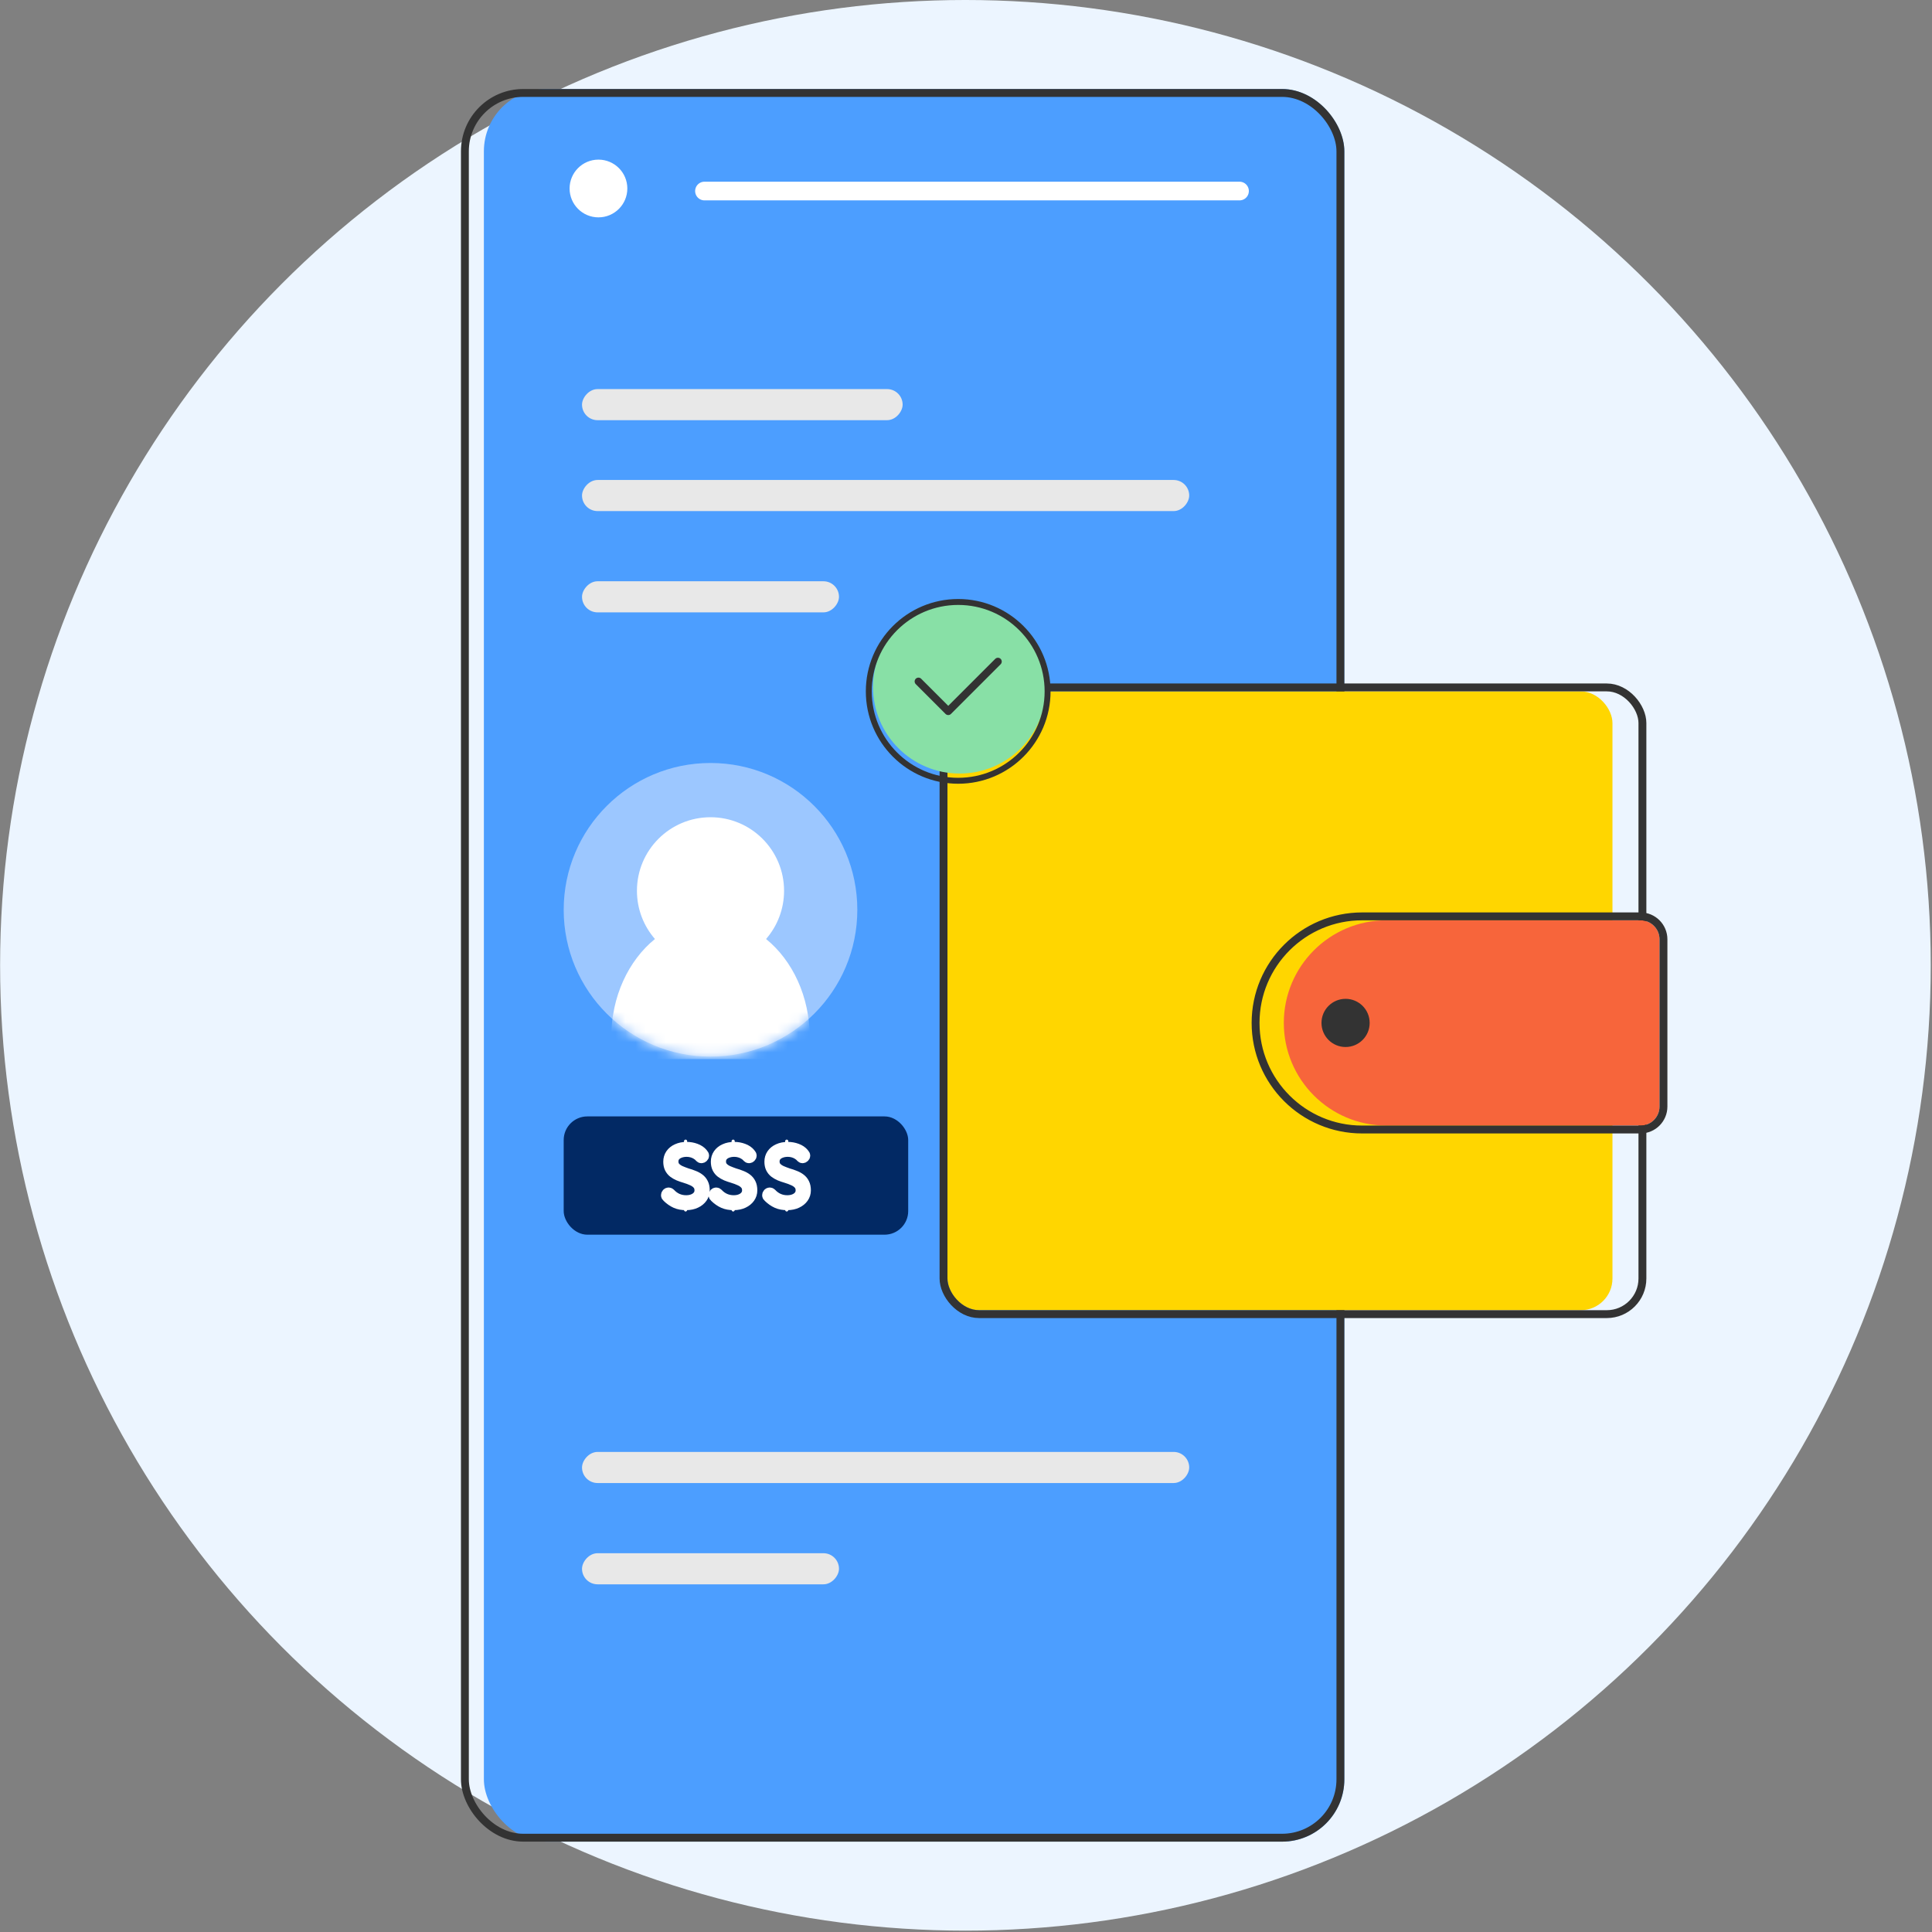
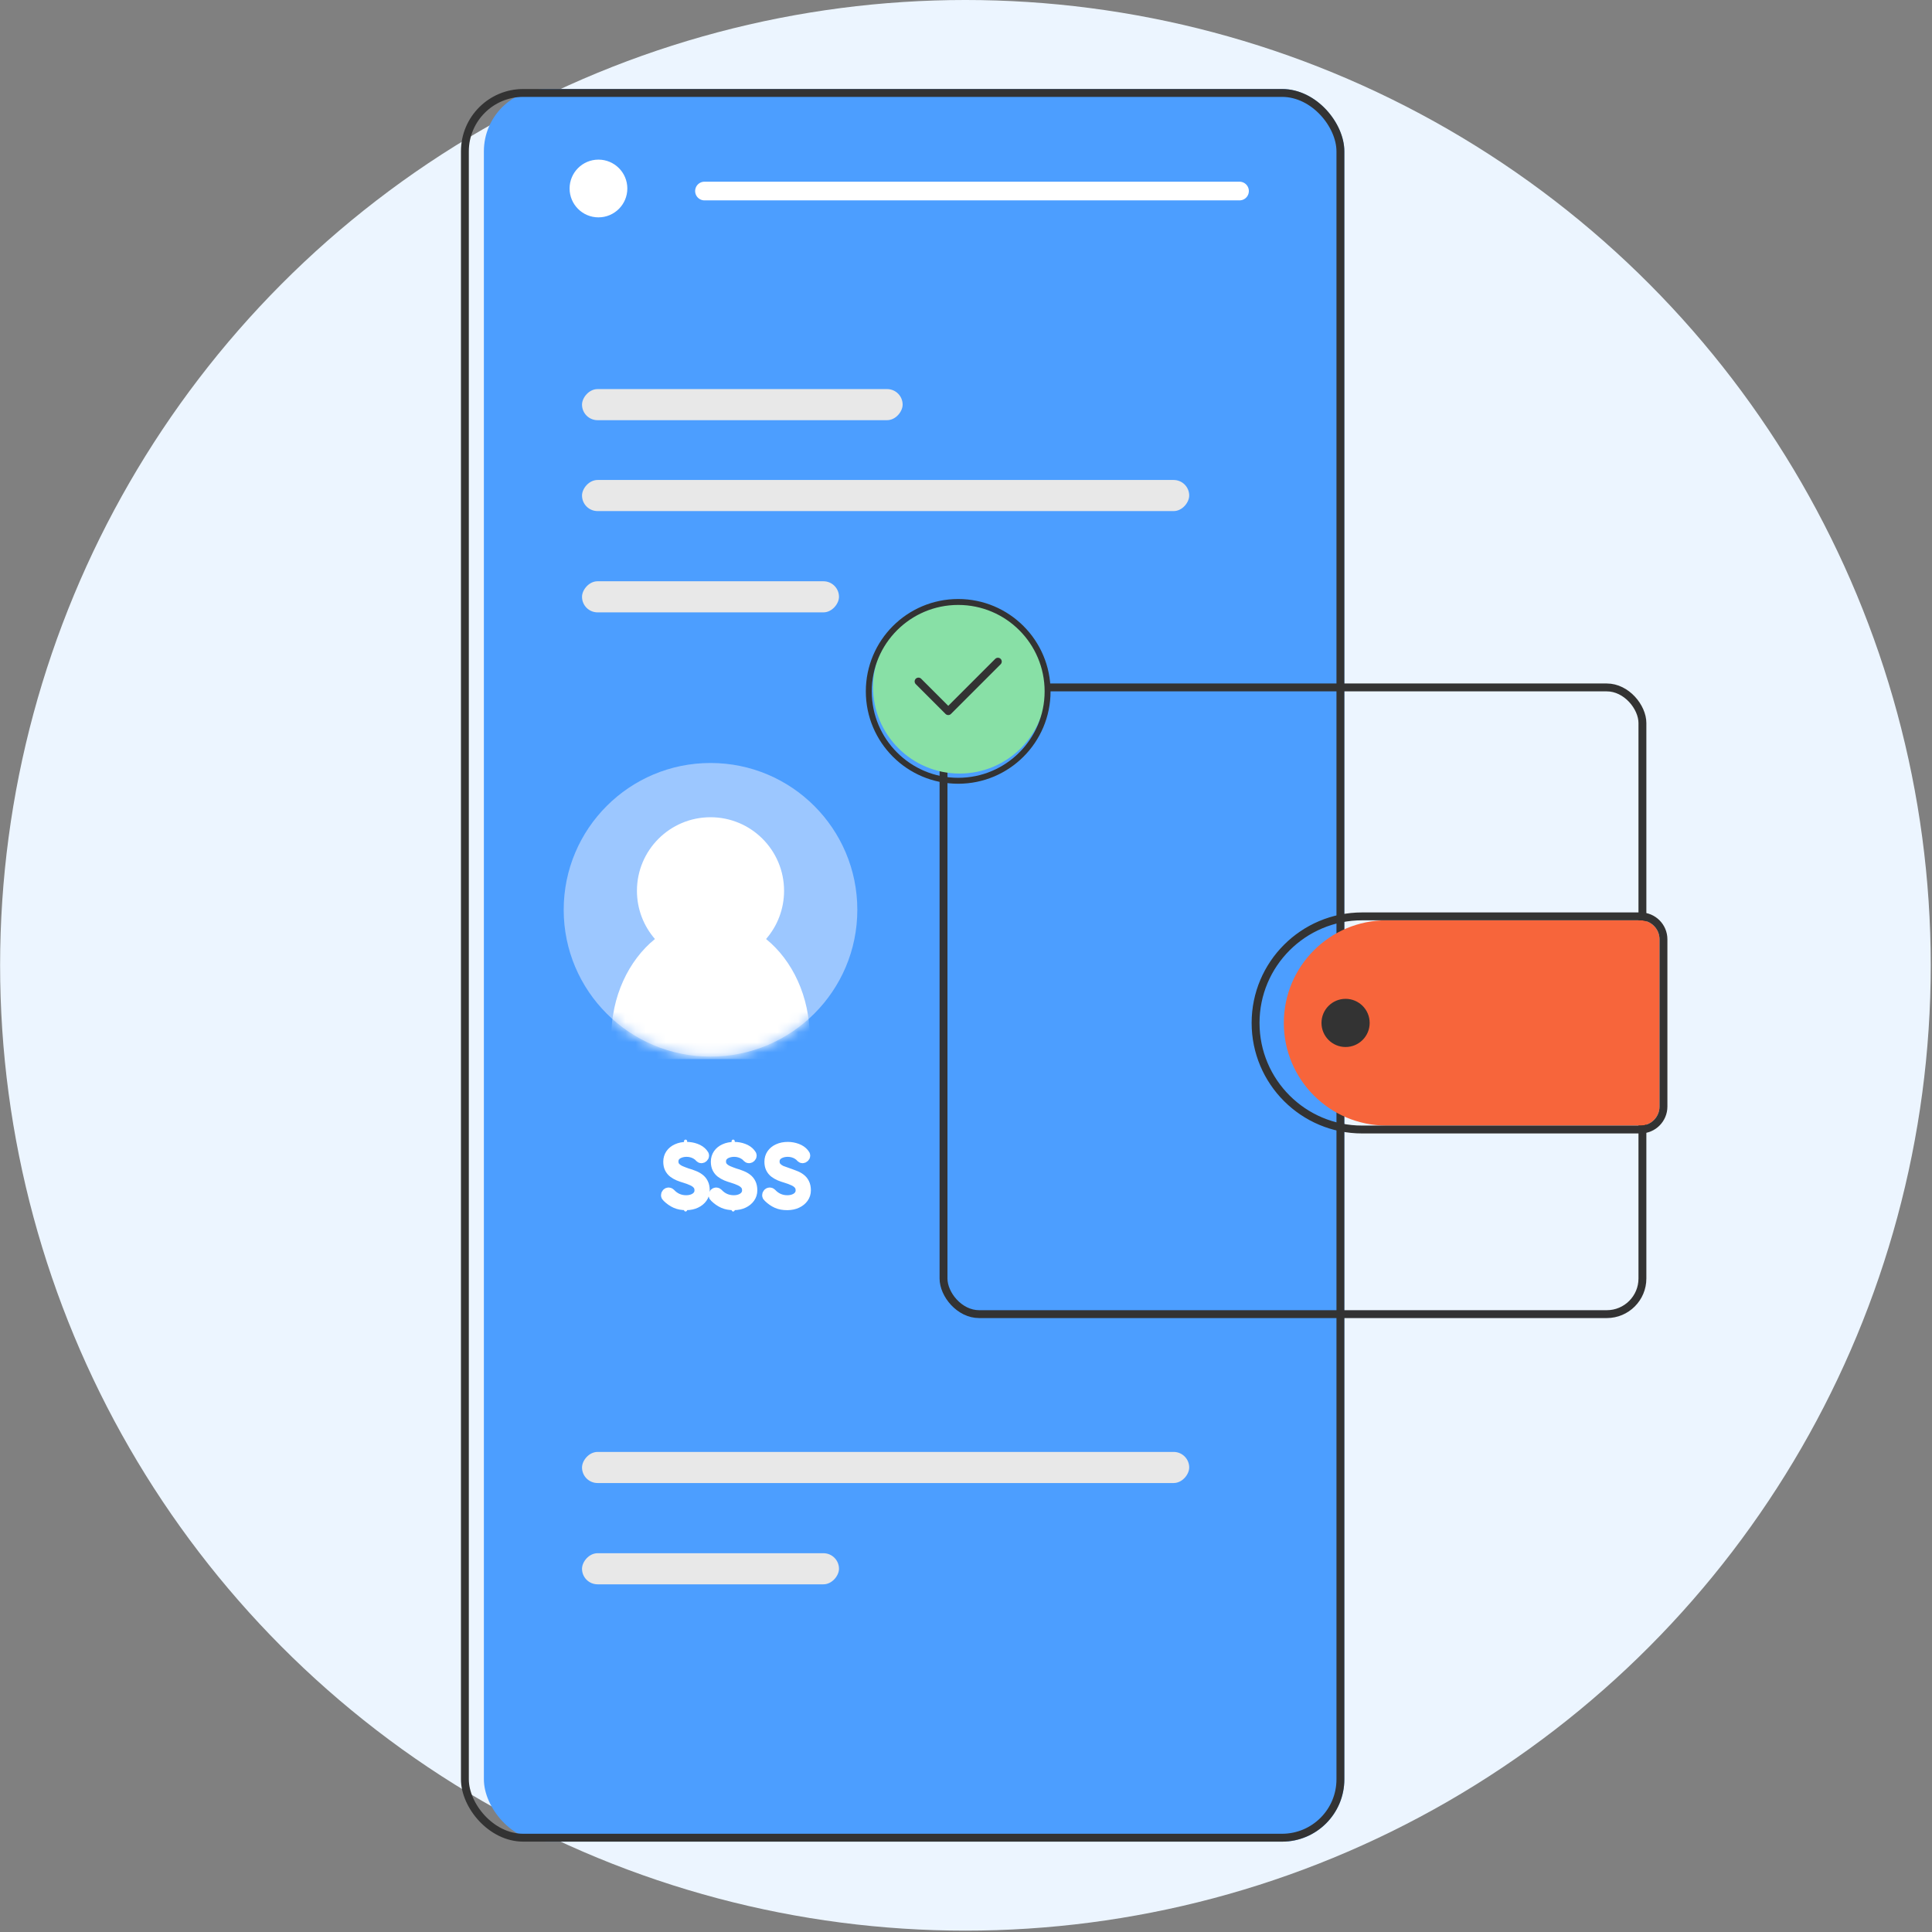
<svg xmlns="http://www.w3.org/2000/svg" width="190" height="190" viewBox="0 0 190 190" fill="none">
  <rect x="0" y="0" width="190" height="190" fill="#808080" stroke="none" />
  <circle cx="94.943" cy="94.933" r="94.933" fill="#ECF5FF" />
  <rect x="47.587" y="8.754" width="84.62" height="172.36" rx="6.127" fill="#4C9EFF" />
-   <rect x="55.435" y="109.792" width="33.881" height="11.632" rx="2.324" fill="#022964" />
  <path d="M67.497 118.512C67.095 118.517 66.746 118.453 66.45 118.321C66.154 118.189 65.871 117.991 65.601 117.726C65.575 117.705 65.551 117.679 65.53 117.647C65.514 117.615 65.506 117.578 65.506 117.536C65.506 117.472 65.53 117.414 65.577 117.361C65.63 117.308 65.688 117.282 65.752 117.282C65.815 117.282 65.874 117.308 65.926 117.361C66.133 117.583 66.365 117.753 66.624 117.869C66.889 117.985 67.172 118.043 67.473 118.043C67.727 118.043 67.952 118.004 68.148 117.924C68.349 117.845 68.507 117.731 68.624 117.583C68.74 117.435 68.798 117.263 68.798 117.068C68.798 116.824 68.732 116.629 68.6 116.481C68.468 116.327 68.293 116.203 68.076 116.108C67.859 116.007 67.619 115.917 67.354 115.838C67.138 115.774 66.931 115.703 66.736 115.624C66.54 115.539 66.365 115.439 66.212 115.322C66.059 115.201 65.94 115.052 65.855 114.878C65.77 114.703 65.728 114.492 65.728 114.243C65.728 113.963 65.802 113.714 65.95 113.497C66.098 113.281 66.307 113.111 66.577 112.99C66.852 112.863 67.169 112.799 67.529 112.799C67.841 112.799 68.14 112.852 68.425 112.958C68.716 113.064 68.946 113.22 69.116 113.426C69.195 113.511 69.235 113.587 69.235 113.656C69.235 113.709 69.208 113.762 69.155 113.815C69.103 113.868 69.044 113.894 68.981 113.894C68.928 113.894 68.883 113.876 68.846 113.839C68.756 113.728 68.642 113.63 68.505 113.545C68.367 113.455 68.214 113.386 68.045 113.339C67.881 113.291 67.709 113.267 67.529 113.267C67.28 113.267 67.056 113.307 66.855 113.386C66.659 113.46 66.503 113.569 66.386 113.712C66.275 113.854 66.22 114.026 66.22 114.227C66.22 114.45 66.283 114.632 66.41 114.775C66.537 114.918 66.704 115.037 66.91 115.132C67.116 115.222 67.336 115.306 67.569 115.386C67.796 115.449 68.013 115.523 68.219 115.608C68.431 115.687 68.616 115.788 68.775 115.909C68.939 116.031 69.065 116.184 69.155 116.369C69.251 116.555 69.298 116.787 69.298 117.068C69.298 117.337 69.222 117.581 69.068 117.798C68.915 118.014 68.703 118.186 68.433 118.313C68.169 118.44 67.857 118.506 67.497 118.512Z" fill="white" />
  <path d="M67.497 118.512C67.095 118.517 66.746 118.453 66.45 118.321C66.154 118.189 65.871 117.991 65.601 117.726C65.575 117.705 65.551 117.679 65.53 117.647C65.514 117.615 65.506 117.578 65.506 117.536C65.506 117.472 65.53 117.414 65.577 117.361C65.63 117.308 65.688 117.282 65.752 117.282C65.815 117.282 65.874 117.308 65.926 117.361C66.133 117.583 66.365 117.753 66.624 117.869C66.889 117.985 67.172 118.043 67.473 118.043C67.727 118.043 67.952 118.004 68.148 117.924C68.349 117.845 68.507 117.731 68.624 117.583C68.74 117.435 68.798 117.263 68.798 117.068C68.798 116.824 68.732 116.629 68.6 116.481C68.468 116.327 68.293 116.203 68.076 116.108C67.859 116.007 67.619 115.917 67.354 115.838C67.138 115.774 66.931 115.703 66.736 115.624C66.54 115.539 66.365 115.439 66.212 115.322C66.059 115.201 65.94 115.052 65.855 114.878C65.77 114.703 65.728 114.492 65.728 114.243C65.728 113.963 65.802 113.714 65.95 113.497C66.098 113.281 66.307 113.111 66.577 112.99C66.852 112.863 67.169 112.799 67.529 112.799C67.841 112.799 68.14 112.852 68.425 112.958C68.716 113.064 68.946 113.22 69.116 113.426C69.195 113.511 69.235 113.587 69.235 113.656C69.235 113.709 69.208 113.762 69.155 113.815C69.103 113.868 69.044 113.894 68.981 113.894C68.928 113.894 68.883 113.876 68.846 113.839C68.756 113.728 68.642 113.63 68.505 113.545C68.367 113.455 68.214 113.386 68.045 113.339C67.881 113.291 67.709 113.267 67.529 113.267C67.28 113.267 67.056 113.307 66.855 113.386C66.659 113.46 66.503 113.569 66.386 113.712C66.275 113.854 66.22 114.026 66.22 114.227C66.22 114.45 66.283 114.632 66.41 114.775C66.537 114.918 66.704 115.037 66.91 115.132C67.116 115.222 67.336 115.306 67.569 115.386C67.796 115.449 68.013 115.523 68.219 115.608C68.431 115.687 68.616 115.788 68.775 115.909C68.939 116.031 69.065 116.184 69.155 116.369C69.251 116.555 69.298 116.787 69.298 117.068C69.298 117.337 69.222 117.581 69.068 117.798C68.915 118.014 68.703 118.186 68.433 118.313C68.169 118.44 67.857 118.506 67.497 118.512Z" stroke="white" />
  <line x1="67.423" y1="112.9" x2="67.423" y2="112.228" stroke="white" stroke-width="0.309" stroke-linecap="round" />
  <line x1="67.423" y1="118.988" x2="67.423" y2="118.477" stroke="white" stroke-width="0.309" stroke-linecap="round" />
  <path d="M72.176 118.512C71.774 118.517 71.425 118.453 71.129 118.321C70.833 118.189 70.55 117.991 70.28 117.726C70.254 117.705 70.23 117.679 70.209 117.647C70.193 117.615 70.185 117.578 70.185 117.536C70.185 117.472 70.209 117.414 70.257 117.361C70.309 117.308 70.368 117.282 70.431 117.282C70.495 117.282 70.553 117.308 70.606 117.361C70.812 117.583 71.044 117.753 71.304 117.869C71.568 117.985 71.851 118.043 72.153 118.043C72.406 118.043 72.631 118.004 72.827 117.924C73.028 117.845 73.187 117.731 73.303 117.583C73.419 117.435 73.478 117.263 73.478 117.068C73.478 116.824 73.411 116.629 73.279 116.481C73.147 116.327 72.972 116.203 72.756 116.108C72.539 116.007 72.298 115.917 72.034 115.838C71.817 115.774 71.611 115.703 71.415 115.624C71.219 115.539 71.044 115.439 70.891 115.322C70.738 115.201 70.619 115.052 70.534 114.878C70.45 114.703 70.407 114.492 70.407 114.243C70.407 113.963 70.481 113.714 70.629 113.497C70.777 113.281 70.986 113.111 71.256 112.99C71.531 112.863 71.849 112.799 72.208 112.799C72.52 112.799 72.819 112.852 73.105 112.958C73.396 113.064 73.626 113.22 73.795 113.426C73.874 113.511 73.914 113.587 73.914 113.656C73.914 113.709 73.888 113.762 73.835 113.815C73.782 113.868 73.724 113.894 73.66 113.894C73.607 113.894 73.562 113.876 73.525 113.839C73.435 113.728 73.322 113.63 73.184 113.545C73.046 113.455 72.893 113.386 72.724 113.339C72.56 113.291 72.388 113.267 72.208 113.267C71.96 113.267 71.735 113.307 71.534 113.386C71.338 113.46 71.182 113.569 71.066 113.712C70.955 113.854 70.899 114.026 70.899 114.227C70.899 114.45 70.963 114.632 71.09 114.775C71.216 114.918 71.383 115.037 71.589 115.132C71.796 115.222 72.015 115.306 72.248 115.386C72.475 115.449 72.692 115.523 72.898 115.608C73.11 115.687 73.295 115.788 73.454 115.909C73.618 116.031 73.745 116.184 73.835 116.369C73.93 116.555 73.977 116.787 73.977 117.068C73.977 117.337 73.901 117.581 73.747 117.798C73.594 118.014 73.382 118.186 73.113 118.313C72.848 118.44 72.536 118.506 72.176 118.512Z" fill="white" />
  <path d="M72.176 118.512C71.774 118.517 71.425 118.453 71.129 118.321C70.833 118.189 70.55 117.991 70.28 117.726C70.254 117.705 70.23 117.679 70.209 117.647C70.193 117.615 70.185 117.578 70.185 117.536C70.185 117.472 70.209 117.414 70.257 117.361C70.309 117.308 70.368 117.282 70.431 117.282C70.495 117.282 70.553 117.308 70.606 117.361C70.812 117.583 71.044 117.753 71.304 117.869C71.568 117.985 71.851 118.043 72.153 118.043C72.406 118.043 72.631 118.004 72.827 117.924C73.028 117.845 73.187 117.731 73.303 117.583C73.419 117.435 73.478 117.263 73.478 117.068C73.478 116.824 73.411 116.629 73.279 116.481C73.147 116.327 72.972 116.203 72.756 116.108C72.539 116.007 72.298 115.917 72.034 115.838C71.817 115.774 71.611 115.703 71.415 115.624C71.219 115.539 71.044 115.439 70.891 115.322C70.738 115.201 70.619 115.052 70.534 114.878C70.45 114.703 70.407 114.492 70.407 114.243C70.407 113.963 70.481 113.714 70.629 113.497C70.777 113.281 70.986 113.111 71.256 112.99C71.531 112.863 71.849 112.799 72.208 112.799C72.52 112.799 72.819 112.852 73.105 112.958C73.396 113.064 73.626 113.22 73.795 113.426C73.874 113.511 73.914 113.587 73.914 113.656C73.914 113.709 73.888 113.762 73.835 113.815C73.782 113.868 73.724 113.894 73.66 113.894C73.607 113.894 73.562 113.876 73.525 113.839C73.435 113.728 73.322 113.63 73.184 113.545C73.046 113.455 72.893 113.386 72.724 113.339C72.56 113.291 72.388 113.267 72.208 113.267C71.96 113.267 71.735 113.307 71.534 113.386C71.338 113.46 71.182 113.569 71.066 113.712C70.955 113.854 70.899 114.026 70.899 114.227C70.899 114.45 70.963 114.632 71.09 114.775C71.216 114.918 71.383 115.037 71.589 115.132C71.796 115.222 72.015 115.306 72.248 115.386C72.475 115.449 72.692 115.523 72.898 115.608C73.11 115.687 73.295 115.788 73.454 115.909C73.618 116.031 73.745 116.184 73.835 116.369C73.93 116.555 73.977 116.787 73.977 117.068C73.977 117.337 73.901 117.581 73.747 117.798C73.594 118.014 73.382 118.186 73.113 118.313C72.848 118.44 72.536 118.506 72.176 118.512Z" stroke="white" />
  <line x1="72.103" y1="112.9" x2="72.103" y2="112.228" stroke="white" stroke-width="0.309" stroke-linecap="round" />
  <line x1="72.103" y1="118.989" x2="72.103" y2="118.477" stroke="white" stroke-width="0.309" stroke-linecap="round" />
  <path d="M77.444 118.512C77.042 118.517 76.693 118.453 76.397 118.321C76.101 118.189 75.818 117.991 75.548 117.726C75.522 117.705 75.498 117.679 75.477 117.647C75.461 117.615 75.453 117.578 75.453 117.536C75.453 117.472 75.477 117.414 75.524 117.361C75.577 117.308 75.635 117.282 75.699 117.282C75.762 117.282 75.82 117.308 75.873 117.361C76.08 117.583 76.312 117.753 76.572 117.869C76.836 117.985 77.119 118.043 77.42 118.043C77.674 118.043 77.899 118.004 78.095 117.924C78.296 117.845 78.454 117.731 78.571 117.583C78.687 117.435 78.745 117.263 78.745 117.068C78.745 116.824 78.679 116.629 78.547 116.481C78.415 116.327 78.24 116.203 78.023 116.108C77.806 116.007 77.566 115.917 77.301 115.838C77.085 115.774 76.878 115.703 76.683 115.624C76.487 115.539 76.312 115.439 76.159 115.322C76.006 115.201 75.887 115.052 75.802 114.878C75.717 114.703 75.675 114.492 75.675 114.243C75.675 113.963 75.749 113.714 75.897 113.497C76.045 113.281 76.254 113.111 76.524 112.99C76.799 112.863 77.116 112.799 77.476 112.799C77.788 112.799 78.087 112.852 78.373 112.958C78.663 113.064 78.894 113.22 79.063 113.426C79.142 113.511 79.182 113.587 79.182 113.656C79.182 113.709 79.155 113.762 79.102 113.815C79.049 113.868 78.991 113.894 78.928 113.894C78.875 113.894 78.83 113.876 78.793 113.839C78.703 113.728 78.589 113.63 78.452 113.545C78.314 113.455 78.161 113.386 77.992 113.339C77.828 113.291 77.656 113.267 77.476 113.267C77.227 113.267 77.003 113.307 76.802 113.386C76.606 113.46 76.45 113.569 76.334 113.712C76.222 113.854 76.167 114.026 76.167 114.227C76.167 114.45 76.23 114.632 76.357 114.775C76.484 114.918 76.651 115.037 76.857 115.132C77.063 115.222 77.283 115.306 77.516 115.386C77.743 115.449 77.96 115.523 78.166 115.608C78.378 115.687 78.563 115.788 78.722 115.909C78.885 116.031 79.013 116.184 79.102 116.369C79.198 116.555 79.245 116.787 79.245 117.068C79.245 117.337 79.168 117.581 79.015 117.798C78.862 118.014 78.65 118.186 78.38 118.313C78.116 118.44 77.804 118.506 77.444 118.512Z" fill="white" />
-   <path d="M77.444 118.512C77.042 118.517 76.693 118.453 76.397 118.321C76.101 118.189 75.818 117.991 75.548 117.726C75.522 117.705 75.498 117.679 75.477 117.647C75.461 117.615 75.453 117.578 75.453 117.536C75.453 117.472 75.477 117.414 75.524 117.361C75.577 117.308 75.635 117.282 75.699 117.282C75.762 117.282 75.82 117.308 75.873 117.361C76.08 117.583 76.312 117.753 76.572 117.869C76.836 117.985 77.119 118.043 77.42 118.043C77.674 118.043 77.899 118.004 78.095 117.924C78.296 117.845 78.454 117.731 78.571 117.583C78.687 117.435 78.745 117.263 78.745 117.068C78.745 116.824 78.679 116.629 78.547 116.481C78.415 116.327 78.24 116.203 78.023 116.108C77.806 116.007 77.566 115.917 77.301 115.838C77.085 115.774 76.878 115.703 76.683 115.624C76.487 115.539 76.312 115.439 76.159 115.322C76.006 115.201 75.887 115.052 75.802 114.878C75.717 114.703 75.675 114.492 75.675 114.243C75.675 113.963 75.749 113.714 75.897 113.497C76.045 113.281 76.254 113.111 76.524 112.99C76.799 112.863 77.116 112.799 77.476 112.799C77.788 112.799 78.087 112.852 78.373 112.958C78.663 113.064 78.894 113.22 79.063 113.426C79.142 113.511 79.182 113.587 79.182 113.656C79.182 113.709 79.155 113.762 79.102 113.815C79.049 113.868 78.991 113.894 78.928 113.894C78.875 113.894 78.83 113.876 78.793 113.839C78.703 113.728 78.589 113.63 78.452 113.545C78.314 113.455 78.161 113.386 77.992 113.339C77.828 113.291 77.656 113.267 77.476 113.267C77.227 113.267 77.003 113.307 76.802 113.386C76.606 113.46 76.45 113.569 76.334 113.712C76.222 113.854 76.167 114.026 76.167 114.227C76.167 114.45 76.23 114.632 76.357 114.775C76.484 114.918 76.651 115.037 76.857 115.132C77.063 115.222 77.283 115.306 77.516 115.386C77.743 115.449 77.96 115.523 78.166 115.608C78.378 115.687 78.563 115.788 78.722 115.909C78.885 116.031 79.013 116.184 79.102 116.369C79.198 116.555 79.245 116.787 79.245 117.068C79.245 117.337 79.168 117.581 79.015 117.798C78.862 118.014 78.65 118.186 78.38 118.313C78.116 118.44 77.804 118.506 77.444 118.512Z" stroke="white" />
-   <line x1="77.37" y1="112.9" x2="77.37" y2="112.228" stroke="white" stroke-width="0.309" stroke-linecap="round" />
-   <line x1="77.37" y1="118.989" x2="77.37" y2="118.477" stroke="white" stroke-width="0.309" stroke-linecap="round" />
+   <path d="M77.444 118.512C77.042 118.517 76.693 118.453 76.397 118.321C76.101 118.189 75.818 117.991 75.548 117.726C75.522 117.705 75.498 117.679 75.477 117.647C75.461 117.615 75.453 117.578 75.453 117.536C75.453 117.472 75.477 117.414 75.524 117.361C75.577 117.308 75.635 117.282 75.699 117.282C75.762 117.282 75.82 117.308 75.873 117.361C76.08 117.583 76.312 117.753 76.572 117.869C76.836 117.985 77.119 118.043 77.42 118.043C77.674 118.043 77.899 118.004 78.095 117.924C78.296 117.845 78.454 117.731 78.571 117.583C78.687 117.435 78.745 117.263 78.745 117.068C78.745 116.824 78.679 116.629 78.547 116.481C78.415 116.327 78.24 116.203 78.023 116.108C77.806 116.007 77.566 115.917 77.301 115.838C77.085 115.774 76.878 115.703 76.683 115.624C76.487 115.539 76.312 115.439 76.159 115.322C76.006 115.201 75.887 115.052 75.802 114.878C75.717 114.703 75.675 114.492 75.675 114.243C75.675 113.963 75.749 113.714 75.897 113.497C76.045 113.281 76.254 113.111 76.524 112.99C76.799 112.863 77.116 112.799 77.476 112.799C77.788 112.799 78.087 112.852 78.373 112.958C78.663 113.064 78.894 113.22 79.063 113.426C79.142 113.511 79.182 113.587 79.182 113.656C79.182 113.709 79.155 113.762 79.102 113.815C79.049 113.868 78.991 113.894 78.928 113.894C78.875 113.894 78.83 113.876 78.793 113.839C78.703 113.728 78.589 113.63 78.452 113.545C78.314 113.455 78.161 113.386 77.992 113.339C77.828 113.291 77.656 113.267 77.476 113.267C77.227 113.267 77.003 113.307 76.802 113.386C76.606 113.46 76.45 113.569 76.334 113.712C76.222 113.854 76.167 114.026 76.167 114.227C76.167 114.45 76.23 114.632 76.357 114.775C76.484 114.918 76.651 115.037 76.857 115.132C77.743 115.449 77.96 115.523 78.166 115.608C78.378 115.687 78.563 115.788 78.722 115.909C78.885 116.031 79.013 116.184 79.102 116.369C79.198 116.555 79.245 116.787 79.245 117.068C79.245 117.337 79.168 117.581 79.015 117.798C78.862 118.014 78.65 118.186 78.38 118.313C78.116 118.44 77.804 118.506 77.444 118.512Z" stroke="white" />
  <rect width="31.531" height="3.059" rx="1.529" transform="matrix(-1 0 0 1 88.769 38.264)" fill="#E8E8E8" />
  <rect width="25.271" height="3.059" rx="1.529" transform="matrix(-1 0 0 1 82.509 57.164)" fill="#E8E8E8" />
  <rect width="25.271" height="3.059" rx="1.529" transform="matrix(-1 0 0 1 82.509 152.749)" fill="#E8E8E8" />
  <rect width="59.713" height="3.059" rx="1.529" transform="matrix(-1 0 0 1 116.951 47.203)" fill="#E8E8E8" />
  <rect width="59.713" height="3.059" rx="1.529" transform="matrix(-1 0 0 1 116.951 142.788)" fill="#E8E8E8" />
  <circle cx="58.855" cy="18.537" r="2.839" fill="white" />
  <line x1="69.281" y1="18.787" x2="121.898" y2="18.787" stroke="white" stroke-width="1.838" stroke-linecap="round" />
  <rect x="45.719" y="9.141" width="86.101" height="171.585" rx="5.74" stroke="#333333" stroke-width="0.775" />
  <circle cx="69.874" cy="89.473" r="14.438" fill="#9CC7FF" />
  <mask id="mask0_7449_1704" style="mask-type:alpha" maskUnits="userSpaceOnUse" x="55" y="75" width="30" height="29">
    <circle cx="69.874" cy="89.473" r="14.438" fill="#D9D9D9" />
  </mask>
  <g mask="url(#mask0_7449_1704)">
    <path fill-rule="evenodd" clip-rule="evenodd" d="M75.338 92.345C76.441 91.076 77.108 89.418 77.108 87.604C77.108 83.609 73.869 80.37 69.874 80.37C65.878 80.37 62.639 83.609 62.639 87.604C62.639 89.418 63.307 91.076 64.409 92.345C61.815 94.448 60.11 98.007 60.11 102.043C60.11 102.763 60.164 103.468 60.268 104.153H79.48C79.584 103.468 79.638 102.763 79.638 102.043C79.638 98.007 77.932 94.448 75.338 92.345ZM69.874 113.743L69.827 113.742H69.921L69.874 113.743Z" fill="white" />
  </g>
-   <rect x="93.176" y="67.992" width="65.4" height="60.858" rx="3.117" fill="#FFD600" />
  <rect x="92.789" y="67.604" width="68.733" height="61.633" rx="3.505" stroke="#333333" stroke-width="0.775" />
  <path d="M126.255 100.599C126.255 95.024 130.774 90.505 136.348 90.505H161.334C162.367 90.505 163.204 91.343 163.204 92.376V108.822C163.204 109.854 162.367 110.692 161.334 110.692H136.348C130.774 110.692 126.255 106.173 126.255 100.599Z" fill="#F7653B" />
  <path d="M133.959 90.119C128.17 90.119 123.478 94.811 123.478 100.599C123.478 106.388 128.17 111.08 133.959 111.08H161.333C162.58 111.08 163.591 110.069 163.591 108.822V92.376C163.591 91.13 162.58 90.119 161.333 90.119H133.959Z" stroke="#333333" stroke-width="0.775" />
  <circle cx="132.329" cy="100.598" r="2.369" fill="#333333" />
  <circle cx="94.372" cy="67.558" r="8.516" fill="#88E0A6" />
  <circle cx="94.232" cy="67.992" r="8.792" stroke="#333333" stroke-width="0.583" stroke-linecap="round" stroke-linejoin="round" />
  <path d="M98.14 65.061L93.255 69.946L90.325 67.015" stroke="#333333" stroke-width="0.752" stroke-linecap="round" stroke-linejoin="round" />
</svg>